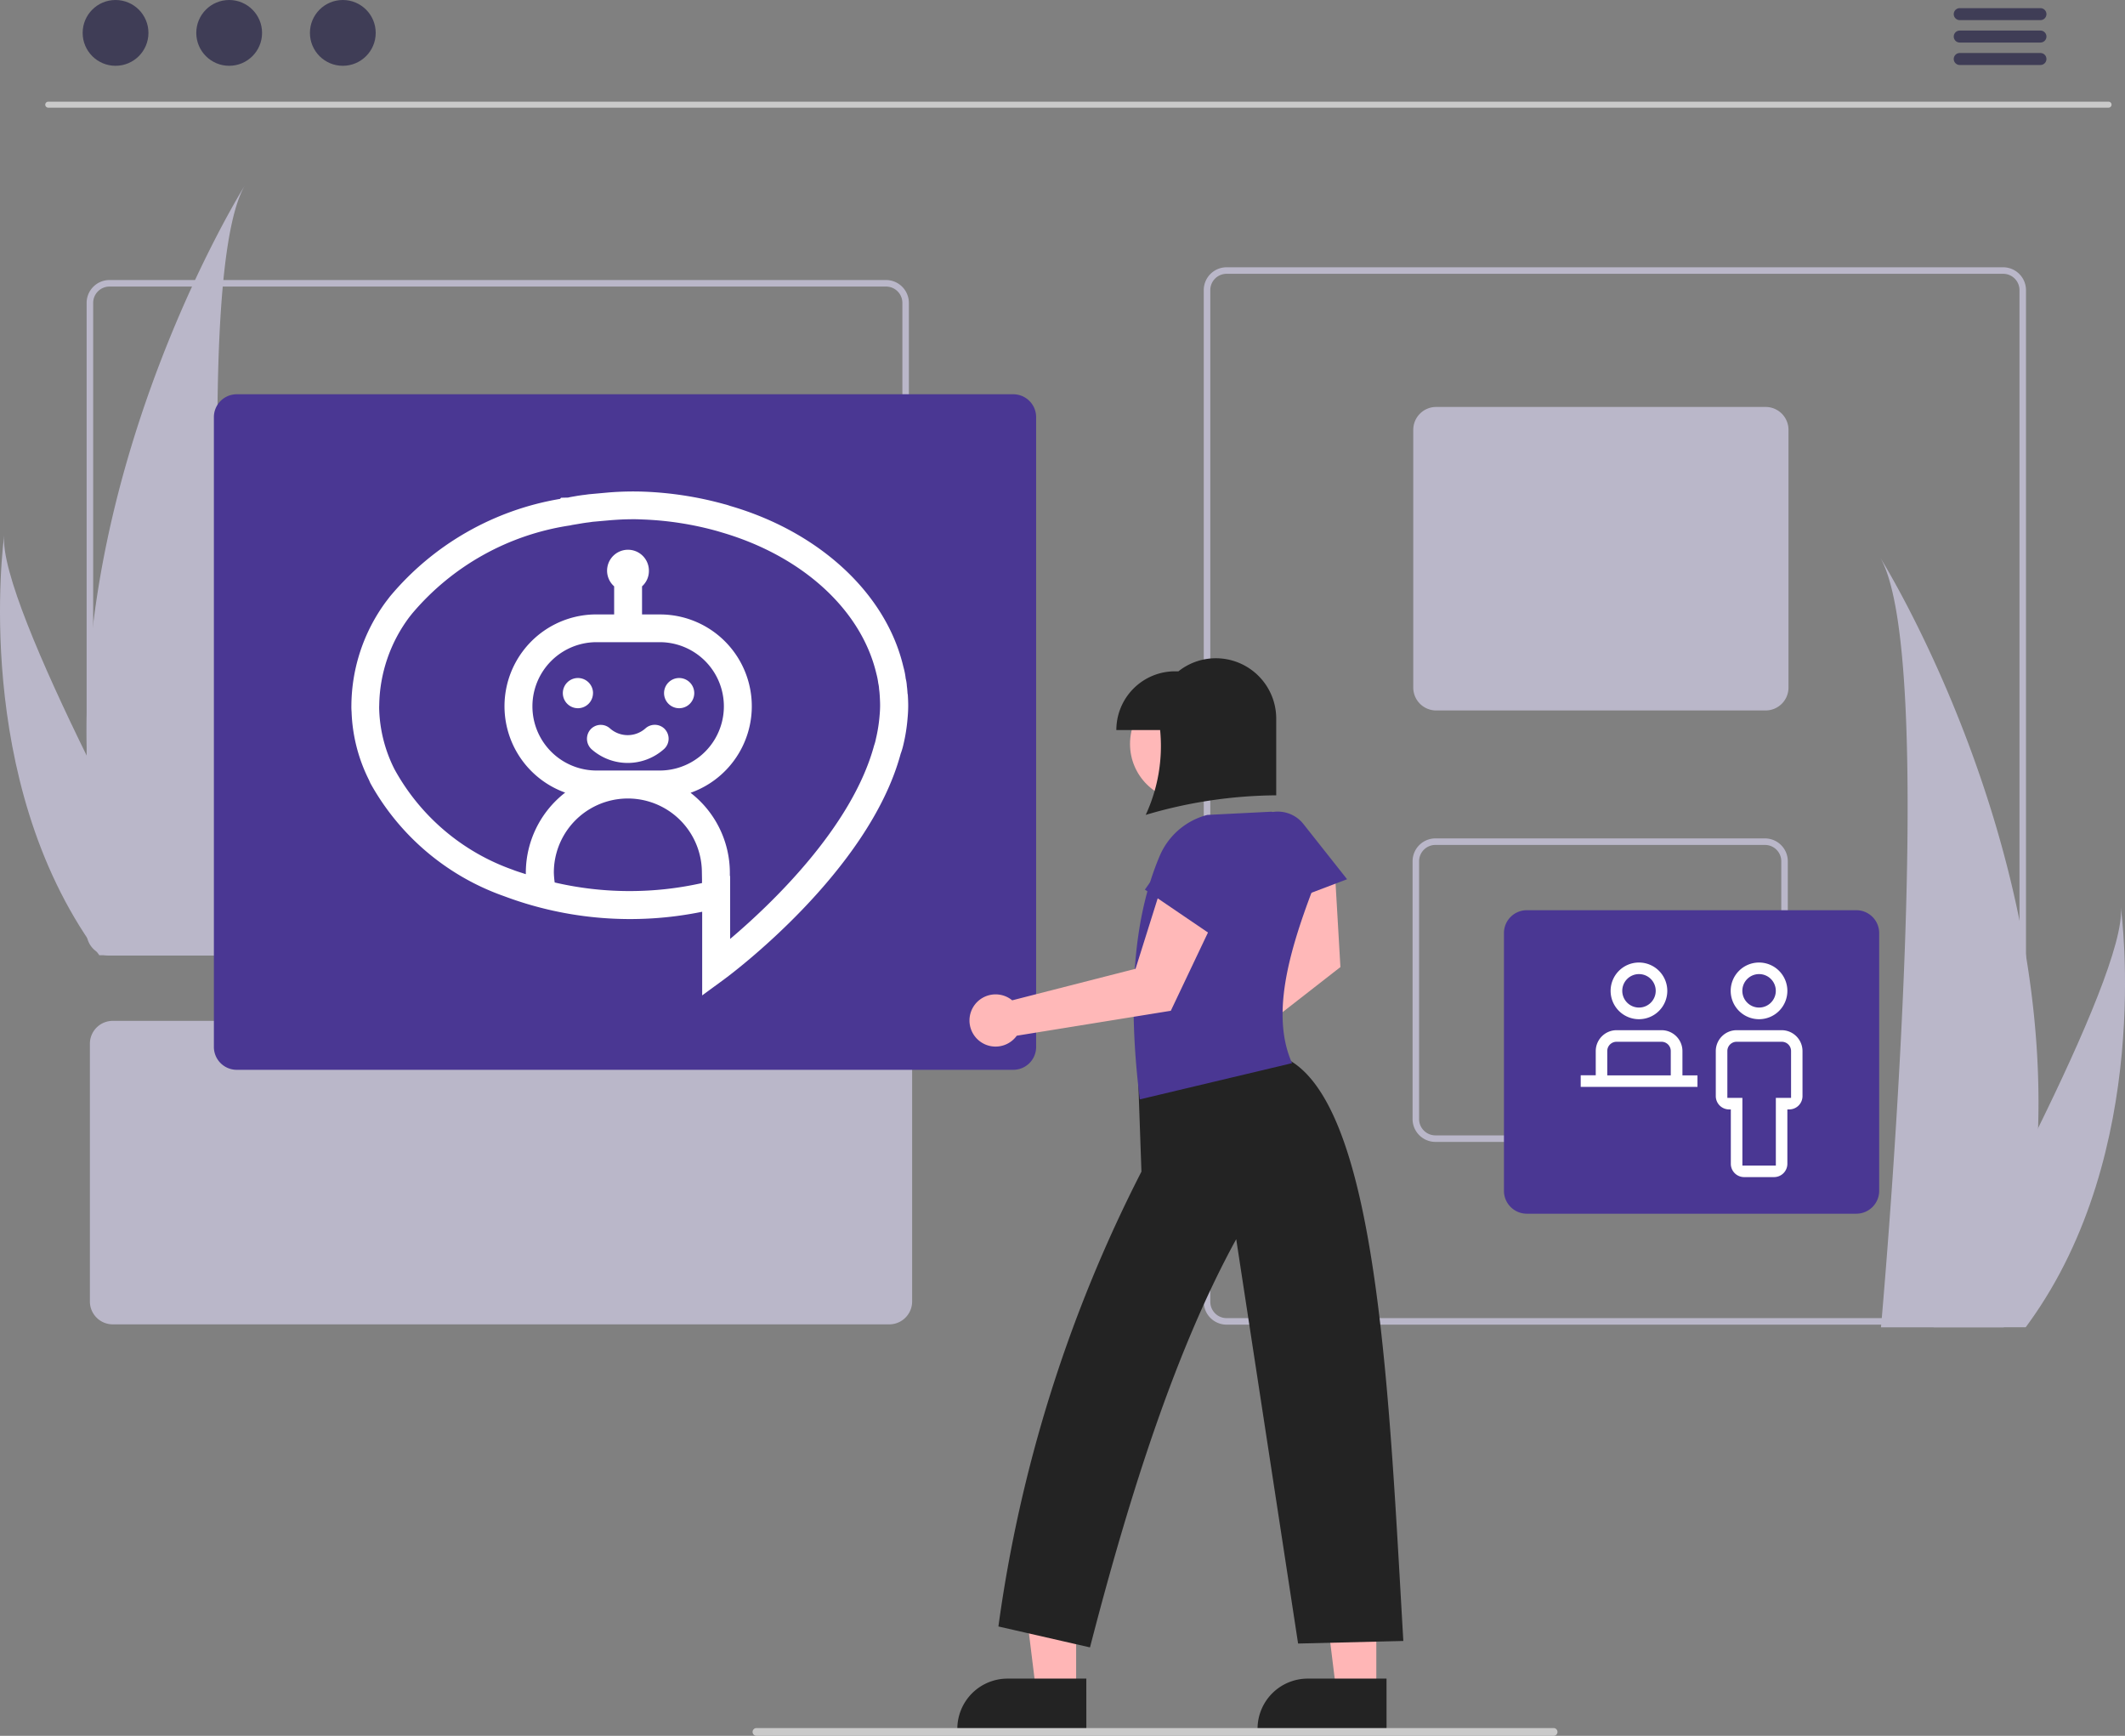
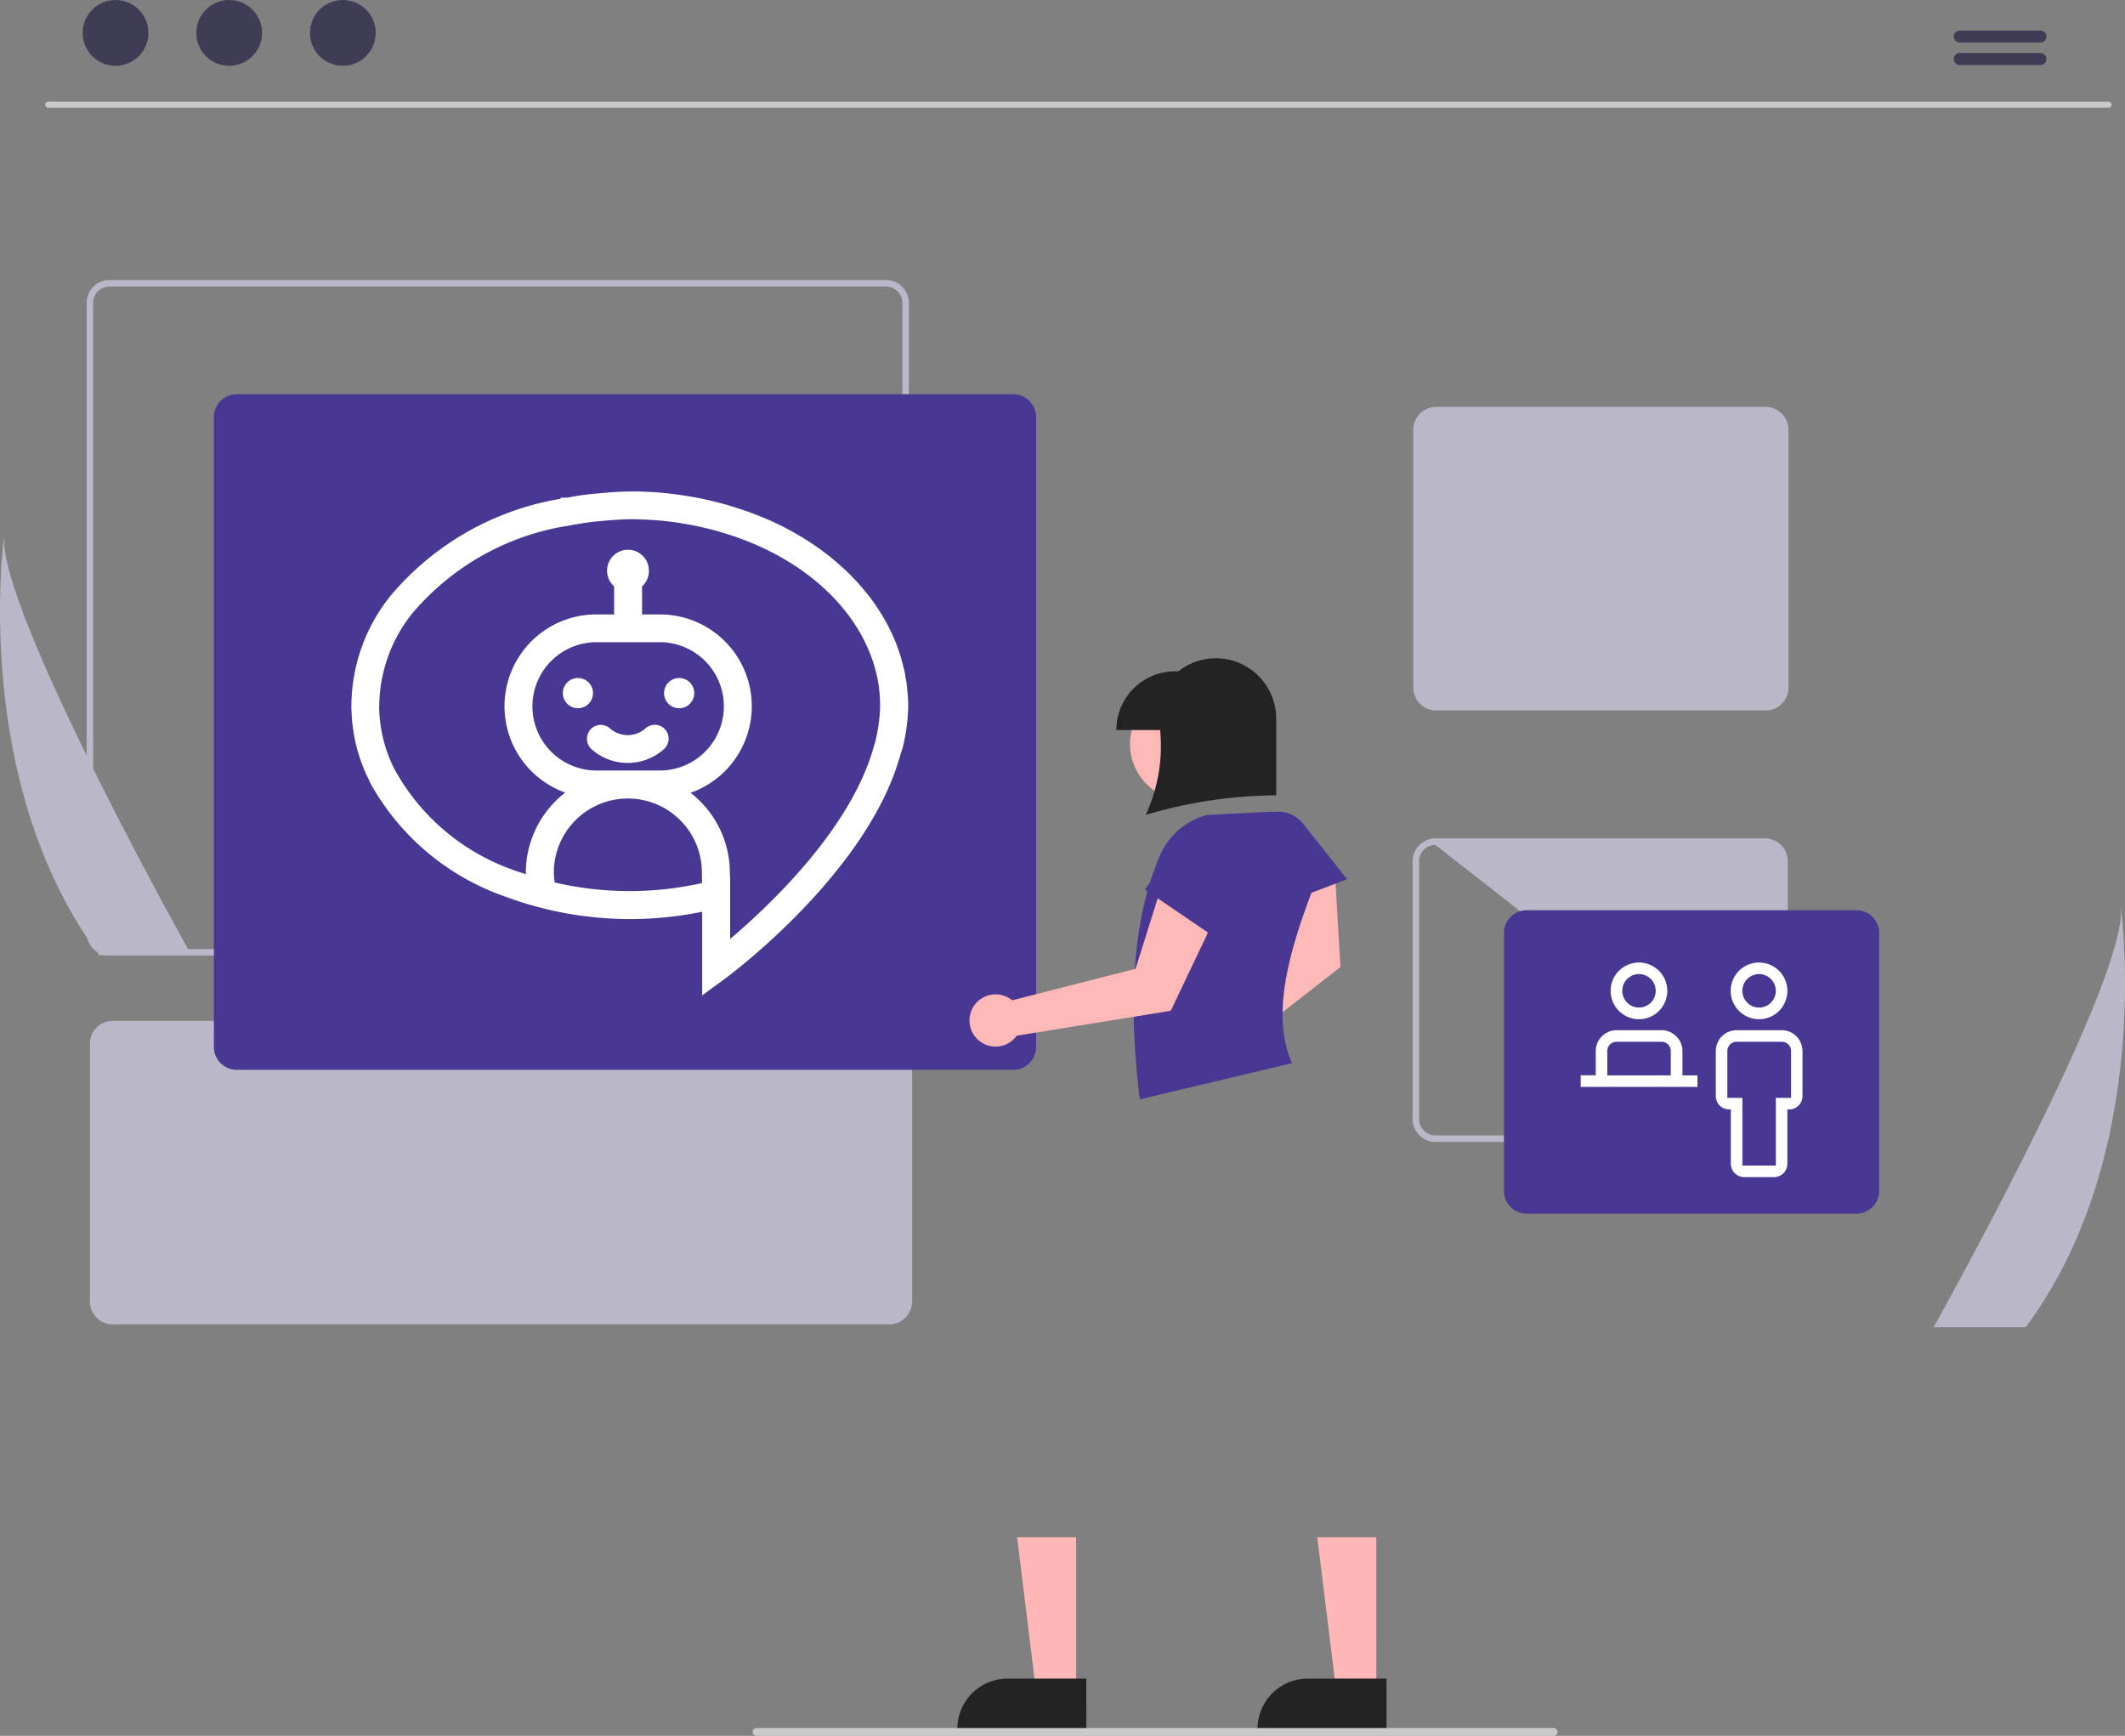
<svg xmlns="http://www.w3.org/2000/svg" width="101.626" height="83" viewBox="0 0 101.626 83">
  <rect x="0" y="0" width="101.626" height="83" fill="#808080" stroke="none" />
  <defs>
    <clipPath id="clip-path">
      <rect id="Rectangle_500" data-name="Rectangle 500" width="26.614" height="24.106" fill="#fff" />
    </clipPath>
  </defs>
  <g id="undraw_asset-selection_jrie" transform="translate(0)">
-     <path id="Path_163" data-name="Path 163" d="M858.179,382.23a33.688,33.688,0,0,1-1.574,9.313c-.022.07-.045.139-.068.209h-5.873c.006-.063.013-.133.019-.209.392-4.5,2.649-31.9-.05-36.587C850.869,355.336,858.634,367.926,858.179,382.23Z" transform="translate(-760.709 -328.287)" fill="#bab7c9" />
    <path id="Path_164" data-name="Path 164" d="M871.513,481.934c-.049.07-.1.14-.152.209h-4.406l.117-.209c.728-1.314,2.882-5.241,4.882-9.313,2.149-4.375,4.121-8.917,3.955-10.561C875.96,462.432,877.447,473.733,871.513,481.934Z" transform="translate(-774.484 -418.679)" fill="#bab7c9" />
-     <path id="Path_165" data-name="Path 165" d="M308.452,240.955c-2.7,4.686-.442,32.085-.05,36.587.006.076.013.146.019.209h-5.873c-.023-.07-.046-.139-.068-.209a33.689,33.689,0,0,1-1.574-9.313C300.451,253.925,308.216,241.335,308.452,240.955Z" transform="translate(-296.749 -232.076)" fill="#bab7c9" />
    <path id="Path_166" data-name="Path 166" d="M274.575,348.061c-.166,1.644,1.806,6.185,3.955,10.561,2,4.072,4.154,8,4.882,9.313l.117.209h-4.406c-.052-.069-.1-.139-.152-.209C273.037,359.733,274.524,348.432,274.575,348.061Z" transform="translate(-274.373 -322.468)" fill="#bab7c9" />
    <path id="Path_167" data-name="Path 167" d="M386.917,215.5H288.385a.143.143,0,0,1,0-.286h98.532a.143.143,0,1,1,0,.286Z" transform="translate(-286.077 -210.352)" fill="#cacaca" />
    <circle id="Ellipse_21" data-name="Ellipse 21" cx="1.573" cy="1.573" r="1.573" transform="translate(3.953 0)" fill="#3f3d56" />
    <circle id="Ellipse_22" data-name="Ellipse 22" cx="1.573" cy="1.573" r="1.573" transform="translate(9.387 0)" fill="#3f3d56" />
    <circle id="Ellipse_23" data-name="Ellipse 23" cx="1.573" cy="1.573" r="1.573" transform="translate(14.822 0)" fill="#3f3d56" />
-     <path id="Path_168" data-name="Path 168" d="M877.289,187.127h-3.861a.286.286,0,0,1,0-.572h3.861a.286.286,0,0,1,0,.572Z" transform="translate(-779.706 -186.165)" fill="#3f3d56" />
    <path id="Path_169" data-name="Path 169" d="M877.289,194h-3.861a.286.286,0,0,1,0-.572h3.861a.286.286,0,0,1,0,.572Z" transform="translate(-779.706 -191.966)" fill="#3f3d56" />
    <path id="Path_170" data-name="Path 170" d="M877.289,200.874h-3.861a.286.286,0,0,1,0-.572h3.861a.286.286,0,0,1,0,.572Z" transform="translate(-779.706 -197.767)" fill="#3f3d56" />
-     <path id="Path_171" data-name="Path 171" d="M681.519,316.514H644.379a1.094,1.094,0,0,1-1.092-1.092V267.047a1.094,1.094,0,0,1,1.092-1.092h37.139a1.094,1.094,0,0,1,1.092,1.092v48.375A1.094,1.094,0,0,1,681.519,316.514Zm-37.139-50.247a.781.781,0,0,0-.78.78v48.375a.781.781,0,0,0,.78.78h37.139a.781.781,0,0,0,.78-.78V267.047a.781.781,0,0,0-.78-.78Z" transform="translate(-585.719 -253.175)" fill="#bab7c9" />
    <path id="Path_172" data-name="Path 172" d="M724.353,323.266H708.592a1.094,1.094,0,0,1-1.092-1.092V309.846a1.094,1.094,0,0,1,1.092-1.092h15.761a1.094,1.094,0,0,1,1.092,1.092v12.328A1.094,1.094,0,0,1,724.353,323.266Z" transform="translate(-639.912 -289.295)" fill="#bab7c9" />
-     <path id="Path_173" data-name="Path 173" d="M724.14,455.467H708.379a1.094,1.094,0,0,1-1.092-1.092V442.047a1.094,1.094,0,0,1,1.092-1.092H724.14a1.094,1.094,0,0,1,1.092,1.092v12.328A1.094,1.094,0,0,1,724.14,455.467Zm-15.761-14.2a.781.781,0,0,0-.78.78v12.328a.781.781,0,0,0,.78.78H724.14a.781.781,0,0,0,.78-.78V442.047a.781.781,0,0,0-.78-.78Z" transform="translate(-639.732 -400.866)" fill="#bab7c9" />
+     <path id="Path_173" data-name="Path 173" d="M724.14,455.467H708.379a1.094,1.094,0,0,1-1.092-1.092V442.047a1.094,1.094,0,0,1,1.092-1.092H724.14a1.094,1.094,0,0,1,1.092,1.092v12.328A1.094,1.094,0,0,1,724.14,455.467Zm-15.761-14.2a.781.781,0,0,0-.78.78v12.328a.781.781,0,0,0,.78.78H724.14a.781.781,0,0,0,.78-.78a.781.781,0,0,0-.78-.78Z" transform="translate(-639.732 -400.866)" fill="#bab7c9" />
    <path id="Path_174" data-name="Path 174" d="M752.14,477.467H736.379a1.094,1.094,0,0,1-1.092-1.092V464.047a1.094,1.094,0,0,1,1.092-1.092H752.14a1.094,1.094,0,0,1,1.092,1.092v12.328A1.094,1.094,0,0,1,752.14,477.467Z" transform="translate(-663.362 -419.433)" fill="#4a3793" />
    <path id="Path_178" data-name="Path 178" d="M340.153,511.376H303.013a1.094,1.094,0,0,1-1.092-1.092V497.956a1.094,1.094,0,0,1,1.092-1.092h37.139a1.094,1.094,0,0,1,1.092,1.092v12.328A1.094,1.094,0,0,1,340.153,511.376Z" transform="translate(-297.622 -448.051)" fill="#bab7c9" />
    <path id="Path_179" data-name="Path 179" d="M339.153,302.166H302.013a1.094,1.094,0,0,1-1.092-1.092V270.956a1.094,1.094,0,0,1,1.092-1.092h37.139a1.094,1.094,0,0,1,1.092,1.092v30.117a1.094,1.094,0,0,1-1.092,1.092Zm-37.139-31.99a.781.781,0,0,0-.78.78v30.117a.781.781,0,0,0,.78.78h37.139a.781.781,0,0,0,.78-.78V270.956a.781.781,0,0,0-.78-.78Z" transform="translate(-296.778 -256.474)" fill="#bab7c9" />
    <path id="Path_180" data-name="Path 180" d="M378.153,337.166H341.013a1.094,1.094,0,0,1-1.092-1.092V305.956a1.094,1.094,0,0,1,1.092-1.092h37.139a1.094,1.094,0,0,1,1.092,1.092v30.117A1.094,1.094,0,0,1,378.153,337.166Z" transform="translate(-329.692 -286.012)" fill="#4a3793" />
    <path id="Path_184" data-name="Path 184" d="M632.16,458.53a1.243,1.243,0,0,1,.831-.132l4.45-4.159-.739-3.708,2.922.158.261,4.5L634,459.776a1.248,1.248,0,1,1-1.838-1.246Z" transform="translate(-575.781 -408.948)" fill="#ffb8b8" />
    <path id="Path_185" data-name="Path 185" d="M314.536,478.437h-1.913l-.91-7.379h2.824Z" transform="translate(-263.071 -397.551)" fill="#ffb6b6" />
    <path id="Path_186" data-name="Path 186" d="M573.942,700.877h-6.169V700.8a2.4,2.4,0,0,1,2.4-2.4h3.768Z" transform="translate(-521.989 -618.136)" fill="#232323" />
    <path id="Path_187" data-name="Path 187" d="M406.536,478.437h-1.913l-.91-7.379h2.824Z" transform="translate(-340.715 -397.551)" fill="#ffb6b6" />
    <path id="Path_188" data-name="Path 188" d="M665.942,700.877h-6.169V700.8a2.4,2.4,0,0,1,2.4-2.4h3.768Z" transform="translate(-599.632 -618.136)" fill="#232323" />
    <path id="Path_189" data-name="Path 189" d="M658.774,433.338a1.559,1.559,0,0,0-1.991-.389h0a1.559,1.559,0,0,0-.7,1.885l.938,2.606,3.842-1.46Z" transform="translate(-596.441 -393.939)" fill="#4a3793" />
-     <path id="Path_190" data-name="Path 190" d="M594.594,508.465a3.173,3.173,0,0,0-.561-.336L587.04,509.2l.154,4.38a67.793,67.793,0,0,0-6.84,21.748l4.38,1c1.96-7.593,4.186-14.407,6.993-19.519l2.959,19.335,5.033-.123C599.057,524.658,598.545,511.407,594.594,508.465Z" transform="translate(-532.606 -457.557)" fill="#232323" />
    <circle id="Ellipse_26" data-name="Ellipse 26" cx="2.726" cy="2.726" r="2.726" transform="translate(54.042 32.847)" fill="#ffb8b8" />
    <path id="Path_191" data-name="Path 191" d="M630.339,436.544a3.539,3.539,0,0,0-1.95-3.764h0l-3.074.154h0a3.4,3.4,0,0,0-2.266,1.939c-1.332,3.118-1.522,7.105-.961,11.663l7.281-1.732C628.37,442.556,629.173,439.62,630.339,436.544Z" transform="translate(-567.578 -393.968)" fill="#4a3793" />
    <path id="Path_192" data-name="Path 192" d="M616.5,389.187h0a2.809,2.809,0,0,1,2.809-2.809h.161a2.872,2.872,0,0,1,1.789-.624h0a2.887,2.887,0,0,1,2.887,2.887v3.667a22.338,22.338,0,0,0-6.242.936,7.812,7.812,0,0,0,.69-4.057Z" transform="translate(-563.112 -354.279)" fill="#232323" />
    <path id="Path_193" data-name="Path 193" d="M572.748,462.62a1.243,1.243,0,0,1,.792.284l5.9-1.509,1.134-3.607,2.486,1.543-1.934,4.073-7.367,1.192a1.248,1.248,0,1,1-1.013-1.976Z" transform="translate(-525.133 -415.073)" fill="#ffb8b8" />
    <path id="Path_194" data-name="Path 194" d="M629.629,439.935a1.559,1.559,0,0,0-.823-1.854h0a1.559,1.559,0,0,0-1.944.508l-1.6,2.262,3.4,2.311Z" transform="translate(-570.509 -398.313)" fill="#4a3793" />
    <path id="Path_195" data-name="Path 195" d="M543.332,713.935H505.21a.186.186,0,0,1,0-.372h38.121a.186.186,0,0,1,0,.372Z" transform="translate(-469.032 -630.935)" fill="#cacaca" />
    <g id="asystent" transform="translate(12533.616 -8548.873)">
      <path id="Subtraction_3" data-name="Subtraction 3" d="M3.088,7.325H1.653a.637.637,0,0,1-.634-.636v-2.6H.936A.637.637,0,0,1,.3,3.453V1.3a1,1,0,0,1,1-1H3.447a1,1,0,0,1,1,1V3.453a.637.637,0,0,1-.637.636H3.723v2.6A.638.638,0,0,1,3.088,7.325ZM1.3.854A.443.443,0,0,0,.853,1.3V3.536h.719V6.772h1.6V3.536H3.9V1.3A.443.443,0,0,0,3.453.854Z" transform="translate(-12451.86 8597.832)" fill="#fff" />
      <path id="Subtraction_2" data-name="Subtraction 2" d="M1.653,3.011A1.355,1.355,0,1,1,3.006,1.656,1.354,1.354,0,0,1,1.653,3.011Zm0-2.157a.8.8,0,1,0,.8.8.8.8,0,0,0-.8-.8Z" transform="translate(-12451.143 8594.596)" fill="#fff" />
      <path id="Subtraction_4" data-name="Subtraction 4" d="M5.877,3.01H.3V2.456h.719V1.3a1,1,0,0,1,.993-1H4.165a1,1,0,0,1,1,1V2.461h.719v.554ZM2.012.854a.443.443,0,0,0-.442.443V2.461H4.607V1.3A.443.443,0,0,0,4.165.854Z" transform="translate(-12458.32 8597.832)" fill="#fff" />
      <path id="Subtraction_1" data-name="Subtraction 1" d="M1.653,3.011A1.355,1.355,0,1,1,3.006,1.656,1.354,1.354,0,0,1,1.653,3.011Zm0-2.157a.8.8,0,1,0,.8.8.8.8,0,0,0-.8-.8Z" transform="translate(-12456.886 8594.596)" fill="#fff" />
    </g>
    <g id="Group_1077" data-name="Group 1077" transform="translate(16.805 23.5)" clip-path="url(#clip-path)">
      <path id="Path_614" data-name="Path 614" d="M9.024,7.409A.722.722,0,1,0,8.3,8.13a.722.722,0,0,0,.722-.722" transform="translate(2.532 2.234)" fill="#fff" />
      <path id="Path_615" data-name="Path 615" d="M11.931,8.13a.722.722,0,1,0-.722-.722.722.722,0,0,0,.722.722" transform="translate(3.744 2.234)" fill="#fff" />
      <path id="Path_616" data-name="Path 616" d="M12.184,8.586a.667.667,0,0,0-.942-.053,1.277,1.277,0,0,1-1.7,0l-.015-.013A.659.659,0,0,0,8.6,8.6a.678.678,0,0,0,.076.942,2.605,2.605,0,0,0,3.45-.017.667.667,0,0,0,.053-.942" transform="translate(2.822 2.794)" fill="#fff" />
      <path id="Path_617" data-name="Path 617" d="M26.6,9.689c-.009-.143-.02-.285-.035-.38a1.868,1.868,0,0,0-.056-.366,3.443,3.443,0,0,0-.111-.56c-.822-3.5-4.017-6.454-8.288-7.693a2.521,2.521,0,0,0-.267-.081,16.809,16.809,0,0,0-3.857-.6A14.63,14.63,0,0,0,12.33.045l-.969.088c-.1.013-.2.029-.289.037l-.245.035c-.192.036-.376.061-.458.087L10.028.3,9.98.355A13.519,13.519,0,0,0,1.842,5.024l-.195.255A8.455,8.455,0,0,0,0,10.227a3.076,3.076,0,0,0,.009.314A7.852,7.852,0,0,0,.843,13.8l.061.141a11.781,11.781,0,0,0,6.4,5.411,17.15,17.15,0,0,0,9.472.744v4l1.067-.782c.28-.205,6.9-5.125,8.424-10.767A3.3,3.3,0,0,0,26.4,12.1a8.31,8.31,0,0,0,.2-1.271c.019-.2.029-.4.029-.6,0-.173-.009-.339-.02-.534m-16.886,9a4.045,4.045,0,0,1-.041-.474,3.54,3.54,0,1,1,7.08,0l.006.324v.179a15.826,15.826,0,0,1-7.05-.029m2.008-5.352a3.068,3.068,0,1,1,0-6.137h3.019a3.068,3.068,0,0,1,0,6.137Zm13.534-2.62a7.417,7.417,0,0,1-.177,1.111,1.949,1.949,0,0,1-.084.308c-1.067,3.947-4.979,7.64-6.886,9.254V18.386H18.1v-.169a4.844,4.844,0,0,0-1.88-3.809,4.389,4.389,0,0,0-1.475-8.528H13.9V4.536a.982.982,0,0,0,.328-.727,1,1,0,1,0-1.662.727V5.879h-.842a4.39,4.39,0,0,0-1.5,8.52,4.853,4.853,0,0,0-1.882,3.819V18.3c-.213-.072-.43-.133-.638-.217a10.405,10.405,0,0,1-5.642-4.8,6.768,6.768,0,0,1-.731-2.827,2.2,2.2,0,0,1,0-.229A7.193,7.193,0,0,1,2.787,5.986L2.9,5.844a12.246,12.246,0,0,1,7.556-4.22l.109-.024c.16-.025.328-.055.508-.085l.167-.025c.111-.011.215-.027.287-.039l.9-.08c.3-.021.587-.041.883-.041.209-.008.415,0,.619.009a15.4,15.4,0,0,1,3.586.56l.168.051c3.869,1.122,6.7,3.7,7.423,6.76a3.335,3.335,0,0,1,.092.466,1.442,1.442,0,0,1,.039.277c.016.105.024.209.032.331.008.148.016.291.016.439s-.008.319-.025.494" transform="translate(0 0)" fill="#fff" />
    </g>
  </g>
</svg>